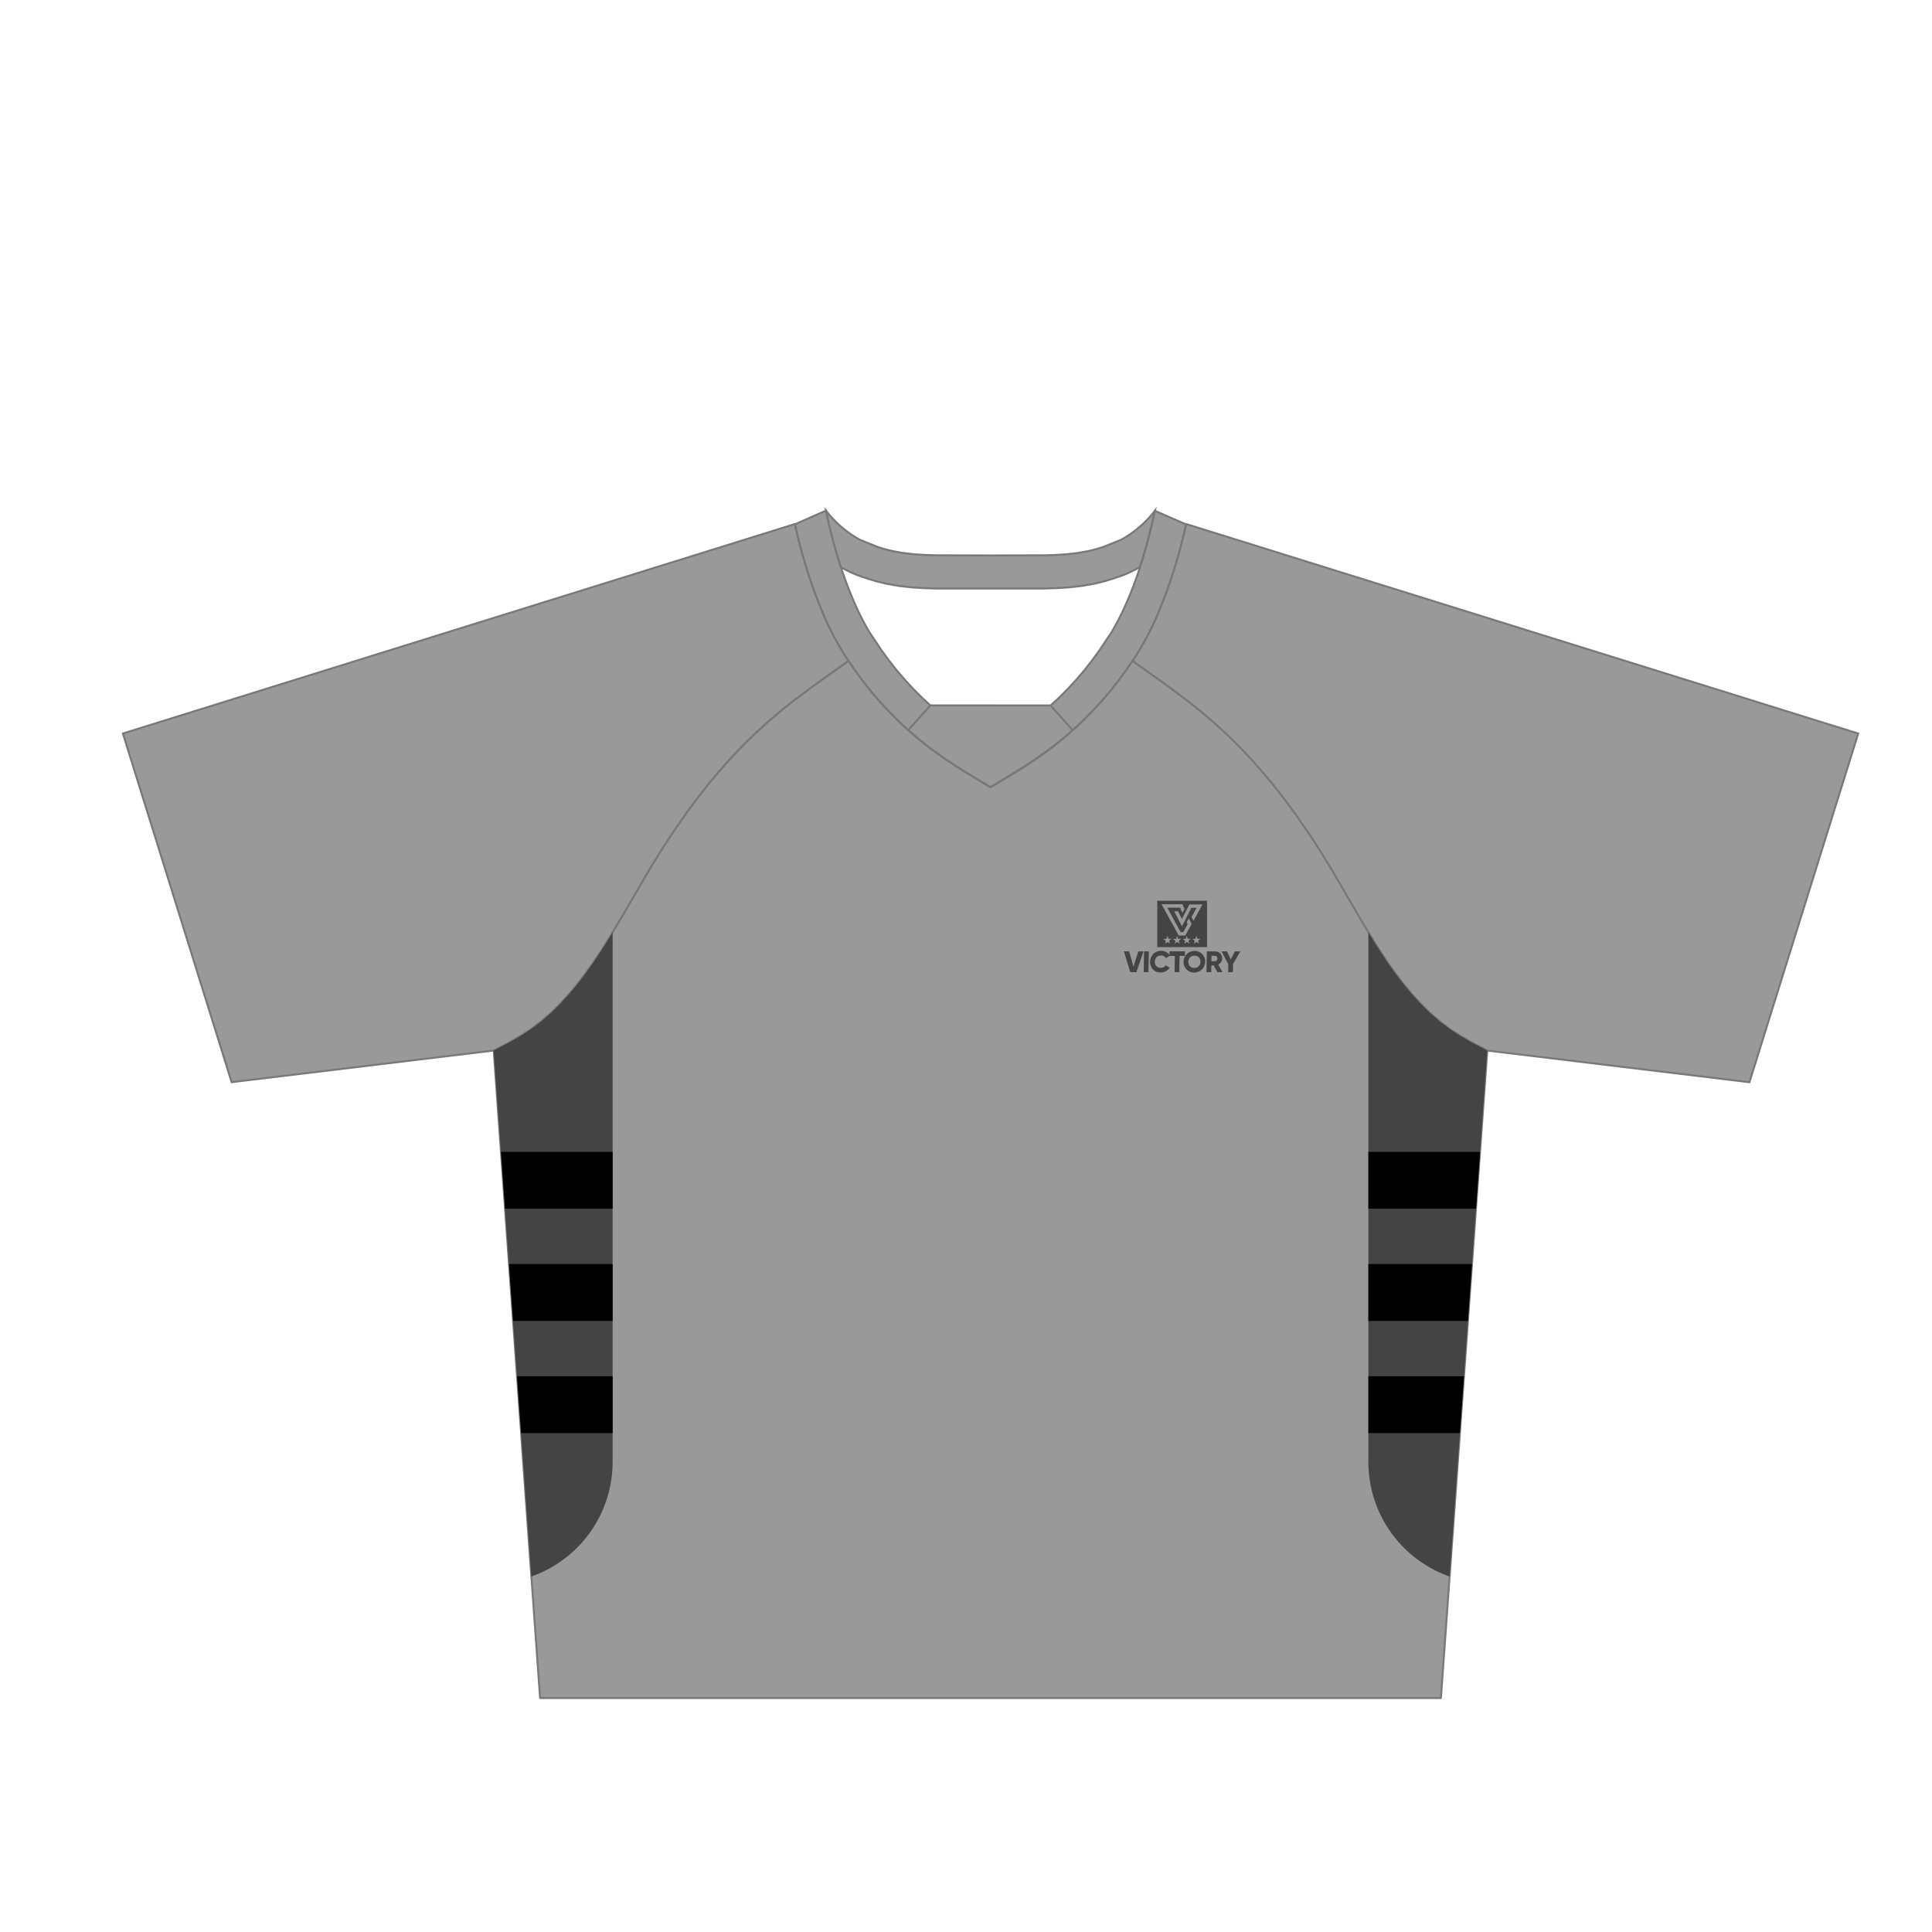
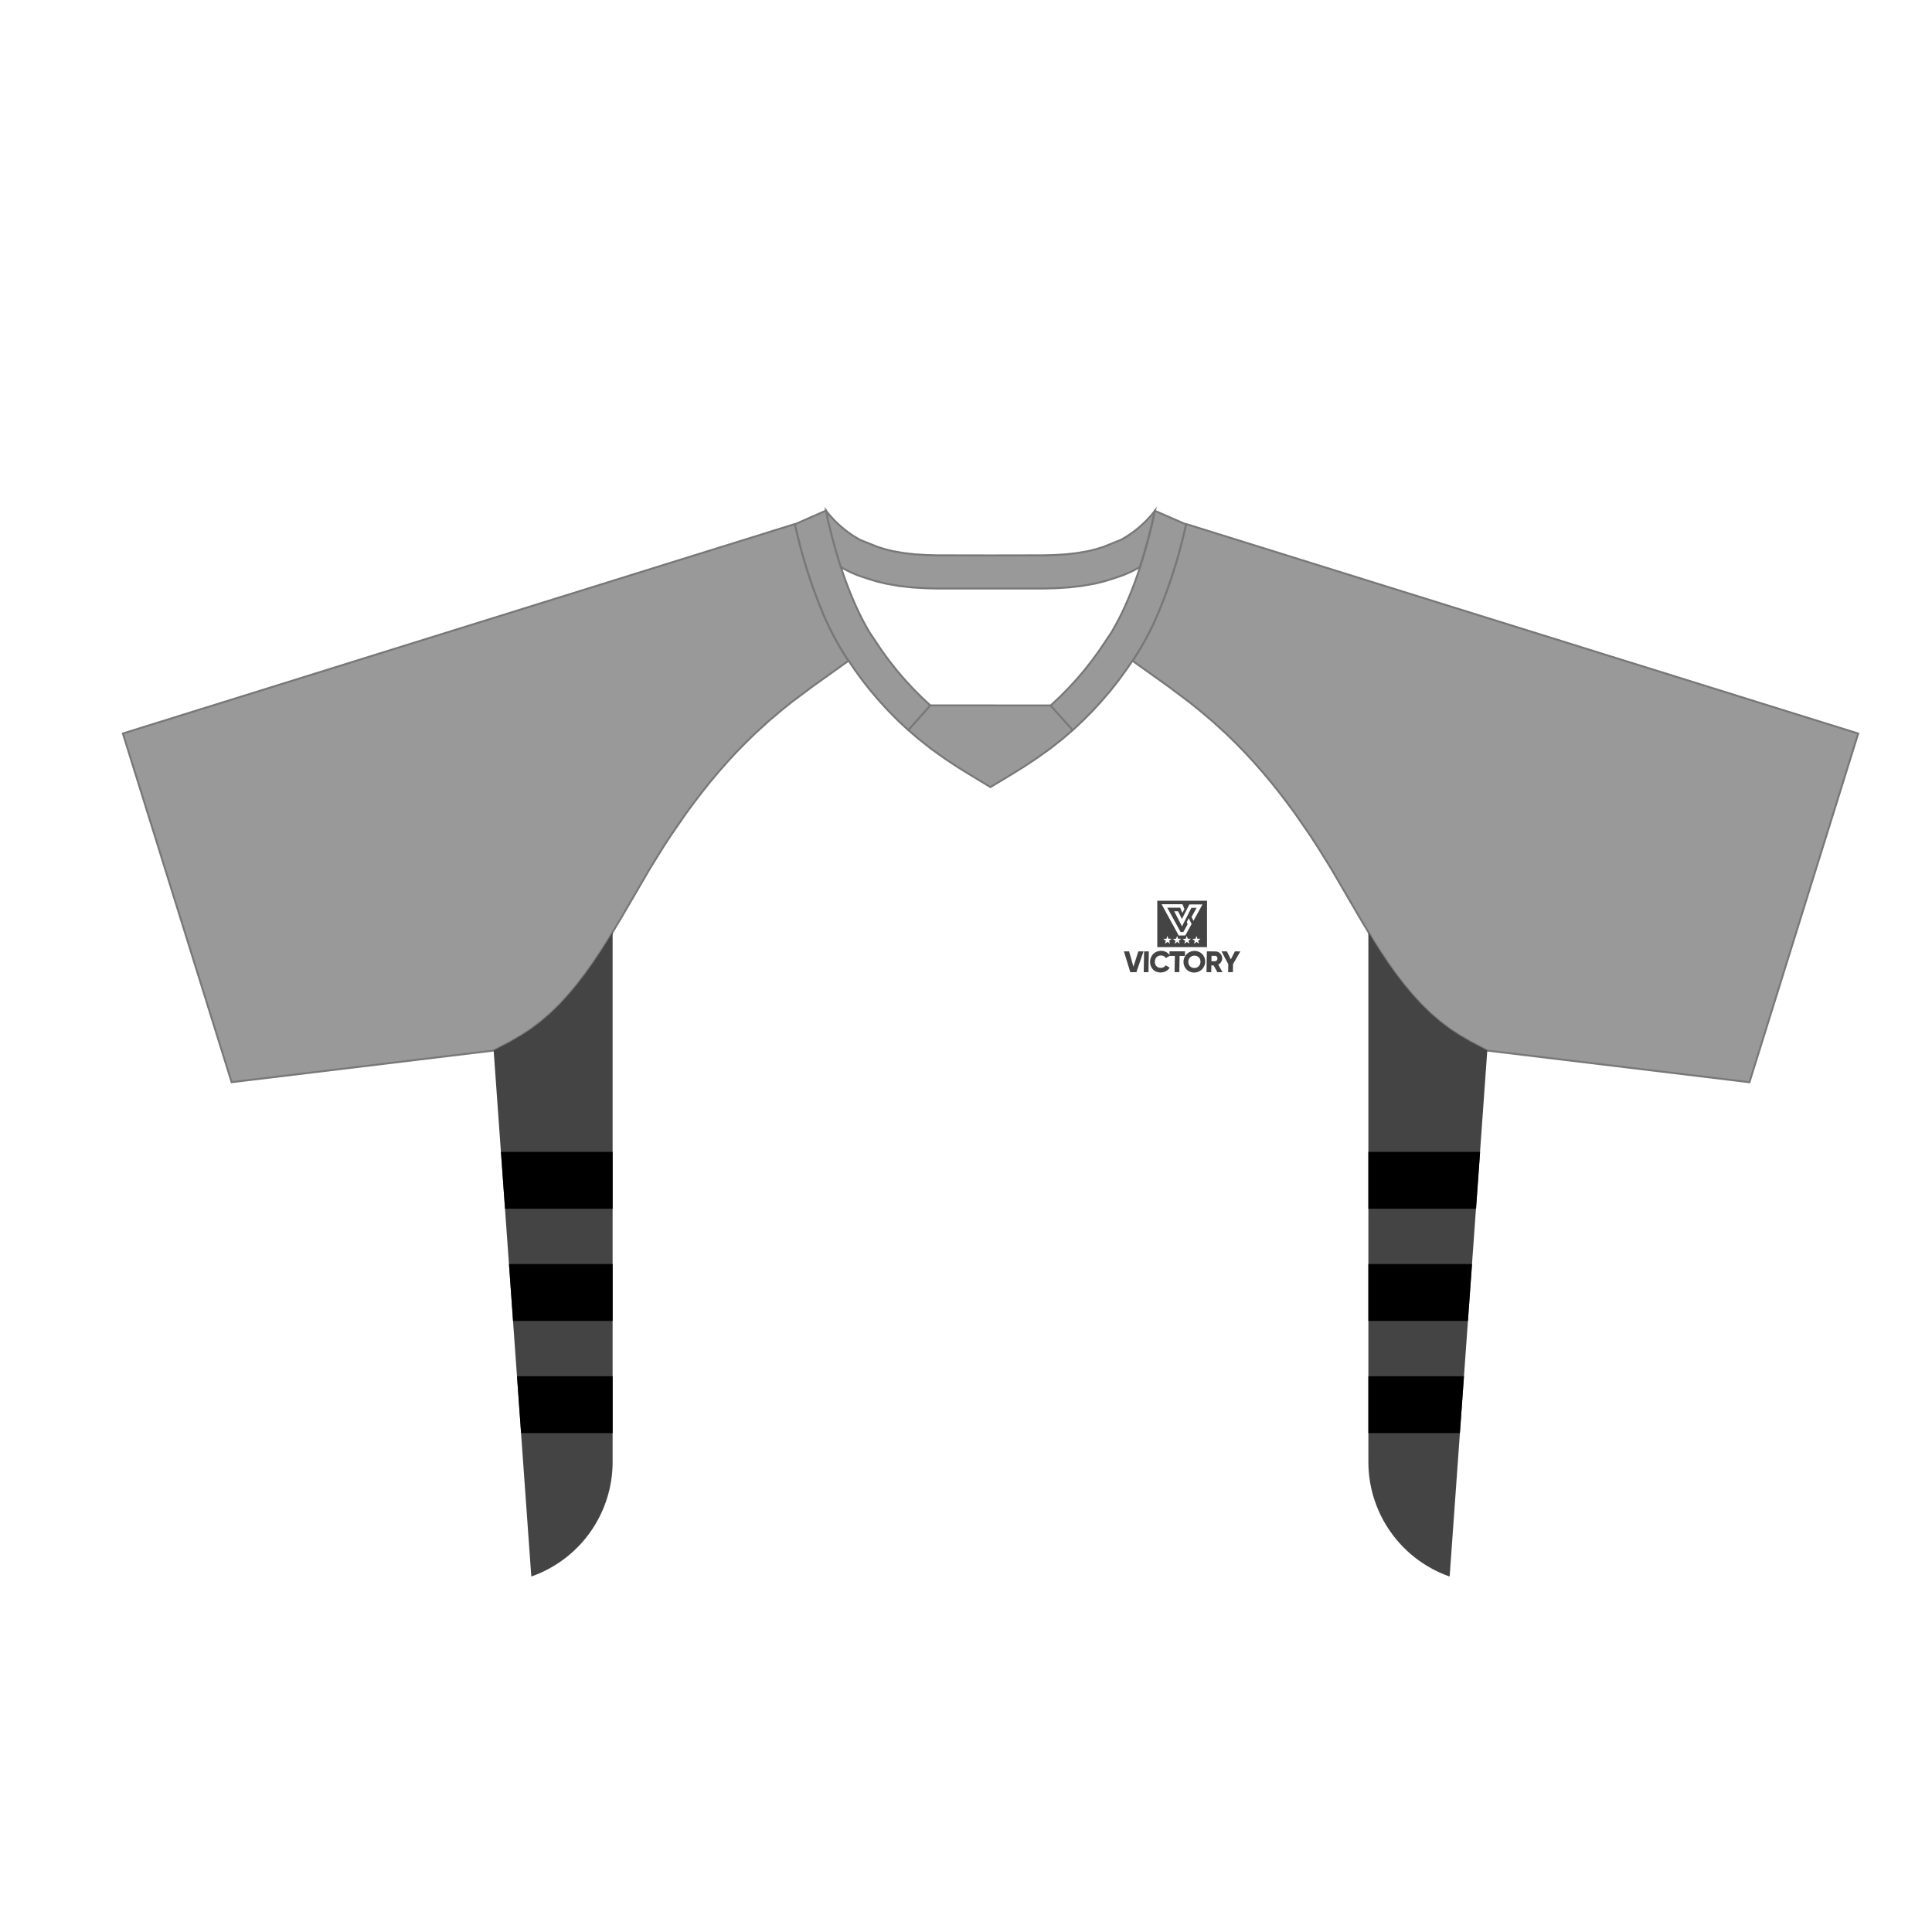
<svg xmlns="http://www.w3.org/2000/svg" viewBox="0 0 1000 1000">
  <g id="Garment">
-     <path d="M769.82,543.77l-.12,1.66L745.82,878.91H279.54l-15.33-214.1-8.67-121h0l8.68-4.56,5.9-3.44,4.6-3,5.36-4.05,5.08-4.39,4.8-4.71,4.56-5,4.35-5.23,4.16-5.45,4-5.61,3.85-5.79,3.75-5.93,7.25-12.11,14.74-25.28,6.83-11,3.82-5.86,7.88-11.42,4.1-5.54,4.18-5.47,4.28-5.36,4.42-5.23,4.5-5.12,4.62-5,4.76-4.86,4.86-4.74,6.67-6.07,7.16-6.06,5.33-4.27L421,355l18.24-13,3.17,4.74,4.11,5.63,4.33,5.49,4.54,5.31,4.74,5.14,4.9,4.93,5.1,4.76,5.26,4.52,6.79,5.36,7.39,5.25,5.75,3.79,5.8,3.62,11.57,7,11.6-7,5.8-3.62,5.73-3.77,7.41-5.27L550,382.5l5.25-4.52,5.1-4.74,4.91-4.95,4.73-5.14,4.55-5.31,4.32-5.49,4.12-5.63,3.17-4.74,18.21,13,11,8.25,5.36,4.29,7.16,6,6.64,6.07,4.89,4.74,4.75,4.86,4.63,5,4.5,5.12,4.39,5.23,4.29,5.36,4.2,5.47,4.07,5.54,7.91,11.42,3.81,5.86,6.84,11,14.72,25.28,7.26,12.11,3.75,5.93,3.86,5.79,4,5.63,4.17,5.43,4.36,5.23,4.56,5,4.8,4.71,5.06,4.39,5.38,4.05,4.58,3,5.91,3.44,8.66,4.56Z" fill="#999" stroke="#787878" stroke-linejoin="round" />
    <path d="M426.17,317.93a145.43,145.43,0,0,0,13,24.1L421,355,410,363.21l-5.33,4.27-7.16,6.06-6.66,6.07L386,384.35l-4.76,4.86-4.63,5-4.5,5.12-4.41,5.23-4.28,5.36-4.18,5.47-4.1,5.54-7.88,11.42-3.82,5.85-6.83,11-14.74,25.28-7.25,12.11-3.75,5.93L307,498.32l-4,5.61-4.16,5.45-4.35,5.23-4.56,5-4.8,4.71-5.08,4.39-5.36,4.05-4.6,3-5.9,3.44-8.67,4.56L119.89,560.14,63.6,379.65l347.78-108.4.11.16a267.09,267.09,0,0,0,14.68,46.52m173,0a144.65,144.65,0,0,1-13,24.1L604.37,355l11,8.25,5.34,4.27,7.16,6.06,6.66,6.07,4.87,4.74,4.75,4.86,4.63,5,4.5,5.12,4.41,5.23,4.29,5.36,4.18,5.47,4.09,5.54,7.89,11.42,3.81,5.85,6.84,11,14.74,25.28,7.24,12.11,3.76,5.93,3.85,5.79,4,5.61,4.15,5.45,4.35,5.23,4.57,5,4.8,4.71,5.08,4.39,5.35,4.05,4.61,3,5.89,3.44,8.68,4.56,135.65,16.37,56.3-180.49L614,271.25l-.12.16a265.37,265.37,0,0,1-14.68,46.52" fill="#999" stroke="#787878" stroke-miterlimit="10" />
    <path d="M543.77,365.14l11.41,12.8L550,382.4l-6.79,5.36L535.79,393l-5.72,3.77-5.8,3.62-11.6,7-11.59-7-5.81-3.62L489.55,393l-7.41-5.27-6.79-5.36-5.18-4.46,11.4-12.8Zm54-100.77a56.32,56.32,0,0,1-17.62,15.08l-9.26,3.71L567,284.35l-3.68.9-5.71,1-5.84.66-6.11.37-5.51.15-27.49.05-27.49-.05-5.5-.15-6.12-.37-5.85-.66-5.69-1-3.69-.91-3.86-1.19-9.23-3.69a56.54,56.54,0,0,1-17.68-15.13l.63,3.35c1.55,6.95,3.85,16.05,7,25.79a55.83,55.83,0,0,0,12.83,5.64l.05,0,.64.26,5,1.54,4.71,1.15,6.77,1.21,6.84.77,6.83.41,6,.17,27.75,0,27.75,0,6-.17,6.84-.41,6.81-.77,6.8-1.21,4.71-1.15,5-1.54.64-.26,0,0a55.71,55.71,0,0,0,12.81-5.63c3.19-9.74,5.49-18.85,7-25.8ZM481.53,365.1l0,0-11.41,12.8-.06-.06-5.1-4.74-4.91-4.95-4.74-5.14-4.54-5.31-4.33-5.49-4.11-5.64-3.1-4.61,0,0,0,0-.06,0a145,145,0,0,1-13-24.09,267.09,267.09,0,0,1-14.68-46.52h0l16.08-7.07.63,3.35c1.55,6.95,3.85,16.05,7,25.79,1.89,5.77,4.1,11.76,6.65,17.65a139.08,139.08,0,0,0,8.21,16.22l6.32,9.44,3.72,5.09,3.92,5,4.12,4.81,4.3,4.68,4.44,4.47Zm132.34-93.69a266.56,266.56,0,0,1-14.68,46.53,144.85,144.85,0,0,1-13,24.08l-.05,0,0,0,0,0L583,346.61l-4.11,5.64-4.33,5.49L570,363.05l-4.73,5.14-4.91,4.95-5.1,4.74-.07.06-11.41-12.8.05,0,4.61-4.28,4.43-4.47,4.31-4.68,4.12-4.82,3.92-5,3.72-5.1,6.32-9.43a139.08,139.08,0,0,0,8.21-16.22c2.55-5.89,4.75-11.87,6.64-17.64,3.19-9.74,5.49-18.85,7-25.8l.63-3.32Z" fill="#999" stroke="#787878" stroke-miterlimit="10" />
  </g>
  <g id="Layer_3" data-name="Layer 3">
    <path d="M598.55,503a5.16,5.16,0,0,1-2.88-3,6,6,0,0,1,.08-4.42,5.39,5.39,0,0,1,3-3,5.86,5.86,0,0,1,2.25-.43,5.4,5.4,0,0,1,1.85.31,5.27,5.27,0,0,1,1.56.86,4.92,4.92,0,0,1,.92,1l0-1.92h8l0,2.37h-2.77l-.15,8.4h-2.46l.15-8.4h-2.69l-2,1.14a2.46,2.46,0,0,0-1-1,3,3,0,0,0-1.47-.35,3.37,3.37,0,0,0-1.66.4,2.82,2.82,0,0,0-1.11,1.11,3.73,3.73,0,0,0-.42,1.69,3.44,3.44,0,0,0,.36,1.68,2.69,2.69,0,0,0,1.07,1.12,3.41,3.41,0,0,0,1.65.4,3.13,3.13,0,0,0,1-.16,3,3,0,0,0,.87-.45,2.62,2.62,0,0,0,.62-.71l2.1,1.23a5,5,0,0,1-1.2,1.32,5.31,5.31,0,0,1-1.59.86,5.78,5.78,0,0,1-1.87.31,6,6,0,0,1-2.24-.43Zm17.4,0a5.56,5.56,0,0,1-1.76-1.18A5.32,5.32,0,0,1,613,500a5.7,5.7,0,0,1,1.3-6.2,5.57,5.57,0,0,1,1.8-1.18,5.7,5.7,0,0,1,2.19-.43,5.56,5.56,0,0,1,2.17.43,5.29,5.29,0,0,1,1.76,1.18,5.51,5.51,0,0,1,1.17,1.78,5.68,5.68,0,0,1,.4,2.21,5.75,5.75,0,0,1-.48,2.21,5.67,5.67,0,0,1-1.23,1.78,5.73,5.73,0,0,1-1.8,1.18,5.89,5.89,0,0,1-2.19.43A5.79,5.79,0,0,1,616,503Zm-30.9.21-3.32-10.77h2.69l2.25,7.93,2.52-7.93h2.69l-3.69,10.77Zm6.94,0,.18-10.77h2.46l-.18,10.77Zm32.49,0,.19-10.77H629a3.62,3.62,0,0,1,2.6,1.08,3.73,3.73,0,0,1,1,2.62,3.21,3.21,0,0,1-.28,1.26,3.49,3.49,0,0,1-.71,1.08,3.69,3.69,0,0,1-1.05.78l2.22,3.95h-2.64l-2-3.54H627l-.06,3.54Zm11.21,0,.07-4.14-3.49-6.63h2.79l2,4.16,2.11-4.16H642L638.22,499l-.07,4.14Zm-16.29-2.41a3,3,0,0,0,1.69-1.66,3.44,3.44,0,0,0,.27-1.31,3.64,3.64,0,0,0-.22-1.31,3,3,0,0,0-.65-1,2.89,2.89,0,0,0-1-.65,3.23,3.23,0,0,0-1.22-.23,3.41,3.41,0,0,0-1.24.23,3,3,0,0,0-1,.65,3.12,3.12,0,0,0-.69,1,3.64,3.64,0,0,0-.27,1.31,3.43,3.43,0,0,0,.23,1.31,2.75,2.75,0,0,0,.65,1,2.85,2.85,0,0,0,1,.65,3.28,3.28,0,0,0,1.23.23,3.32,3.32,0,0,0,1.23-.23Zm10.11-3.46a1.46,1.46,0,0,0,.45-.5,1.58,1.58,0,0,0,.18-.7,1.49,1.49,0,0,0-.16-.71,1.21,1.21,0,0,0-.43-.49,1.11,1.11,0,0,0-.62-.19h-1.84l-.05,2.77h1.84a1.16,1.16,0,0,0,.63-.18Zm-24.19-3h0ZM599,490.22v-24h25.75v24Zm4-1.75,1.3-.92,1.32.88-.47-1.52,1.25-1-1.6,0-.55-1.49-.51,1.51-1.59.06,1.28,1-.43,1.53Zm5,0,1.3-.92,1.32.88-.47-1.52,1.25-1-1.6,0-.55-1.49-.51,1.51-1.58.06,1.27,1-.43,1.53Zm5,0,1.3-.92,1.32.88-.47-1.52,1.25-1-1.6,0-.55-1.49-.51,1.51-1.58.06,1.27,1-.43,1.53Zm5,0,1.3-.92,1.32.88-.47-1.52,1.25-1-1.6,0-.55-1.49-.51,1.51-1.58.06,1.27,1-.43,1.53Zm-4.48-4.28,3.26-5.92-1.45-3-1.08,2,.46,1.09-2.24,4.09h-1.37l-6.93-12.65h6.68l.94,2.29a.9.9,0,0,0,.27.36h0l1-1.94-1-2.48H601.24l8.88,16.21Zm-1.77-4.62,4.91-9.68h2.69l-2.62,4.75,1,2,4.67-8.51h-6.79l-3.84,7.55-2-4h-2l4.08,7.9Z" fill="#444" fill-rule="evenodd" />
    <path d="M761.16,539.21l8.66,4.56h0l-.12,1.66L750.33,816a62.87,62.87,0,0,1-42.06-59.31V482.48l2.47,4.12,3.75,5.93,3.86,5.79,4,5.63,4.17,5.43,4.36,5.23,4.56,5,4.8,4.71,5.06,4.39,5.38,4.05,4.58,3ZM317.09,756.72V482.51l-2.45,4.09-3.75,5.93L307,498.32l-4,5.61-4.16,5.45-4.35,5.23-4.56,5-4.8,4.71-5.08,4.39-5.36,4.05-4.6,3-5.9,3.44-8.68,4.56h0l8.67,121L275,816A62.86,62.86,0,0,0,317.09,756.72Z" fill="#444" />
    <path d="M761.91,654.28,759.8,683.7H708.27V654.28ZM317.09,741.76V712.34H267.62l2.1,29.42Zm440.66-29.42H708.27v29.42h47.37ZM708.27,596.21v29.42H764l2.11-29.42ZM317.09,654.28H263.46l.75,10.53,1.35,18.89h51.53Zm0-58.07H259.3l2.11,29.42h55.68Z" />
  </g>
</svg>